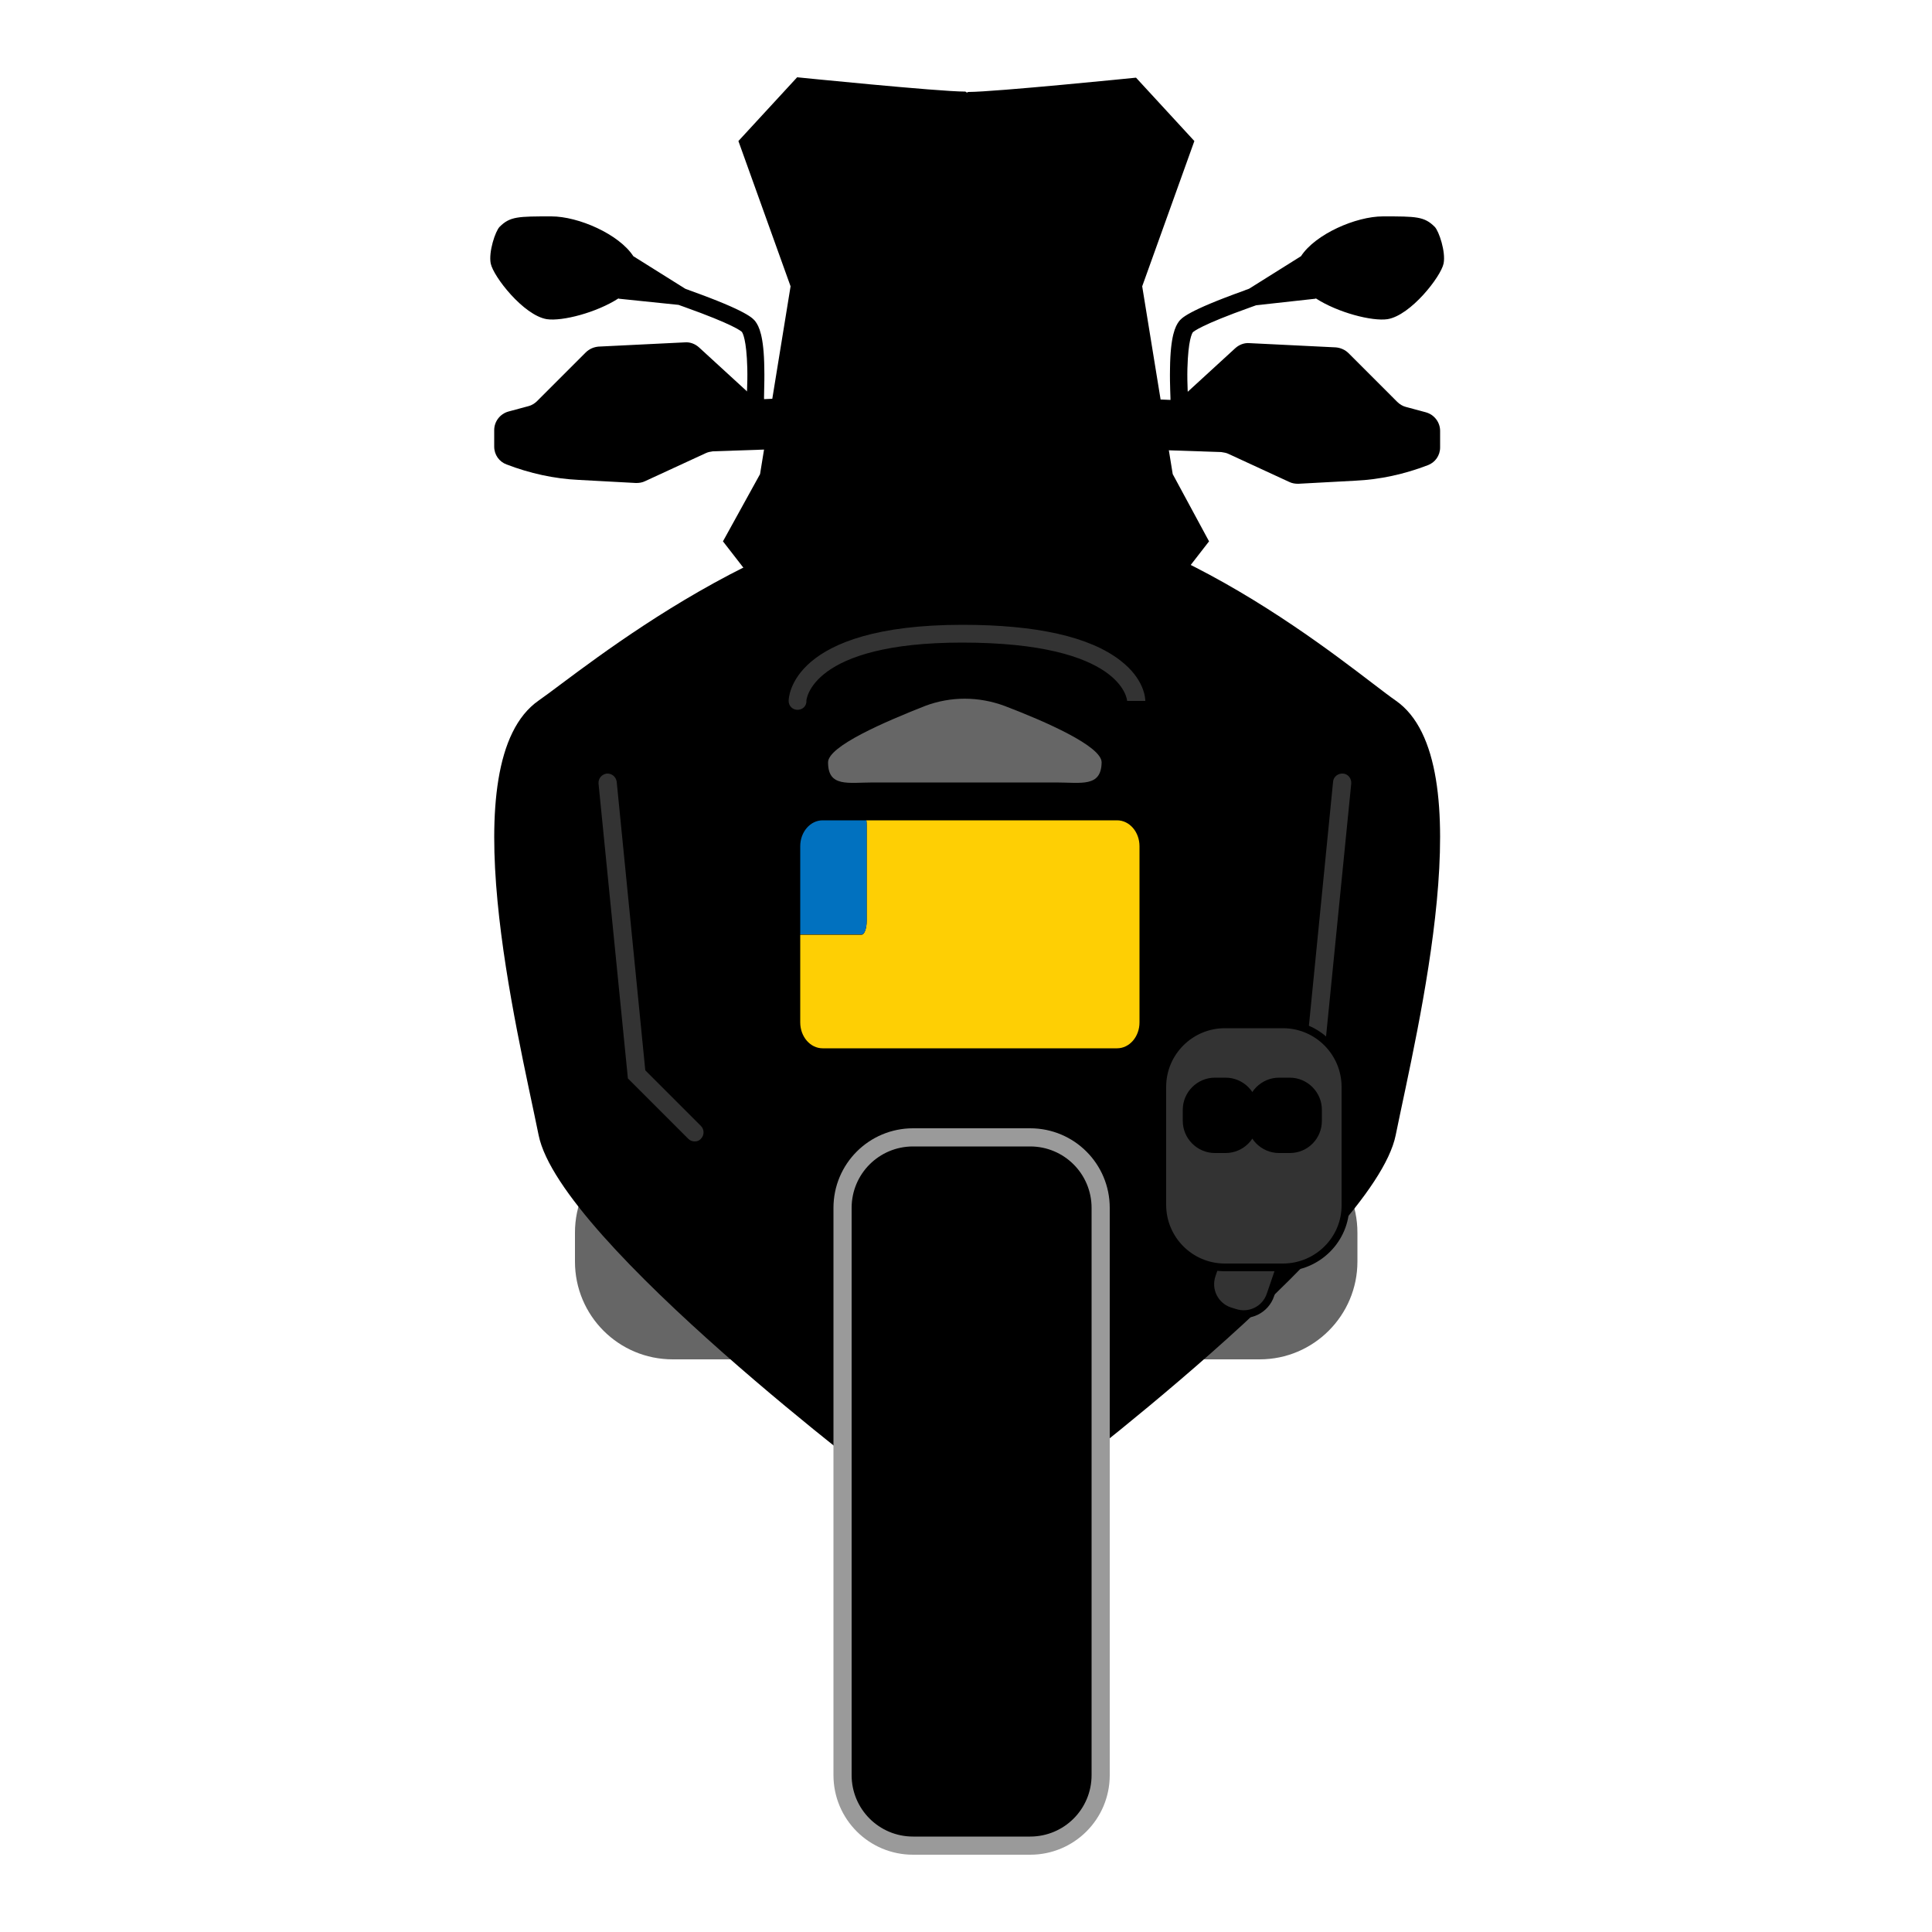
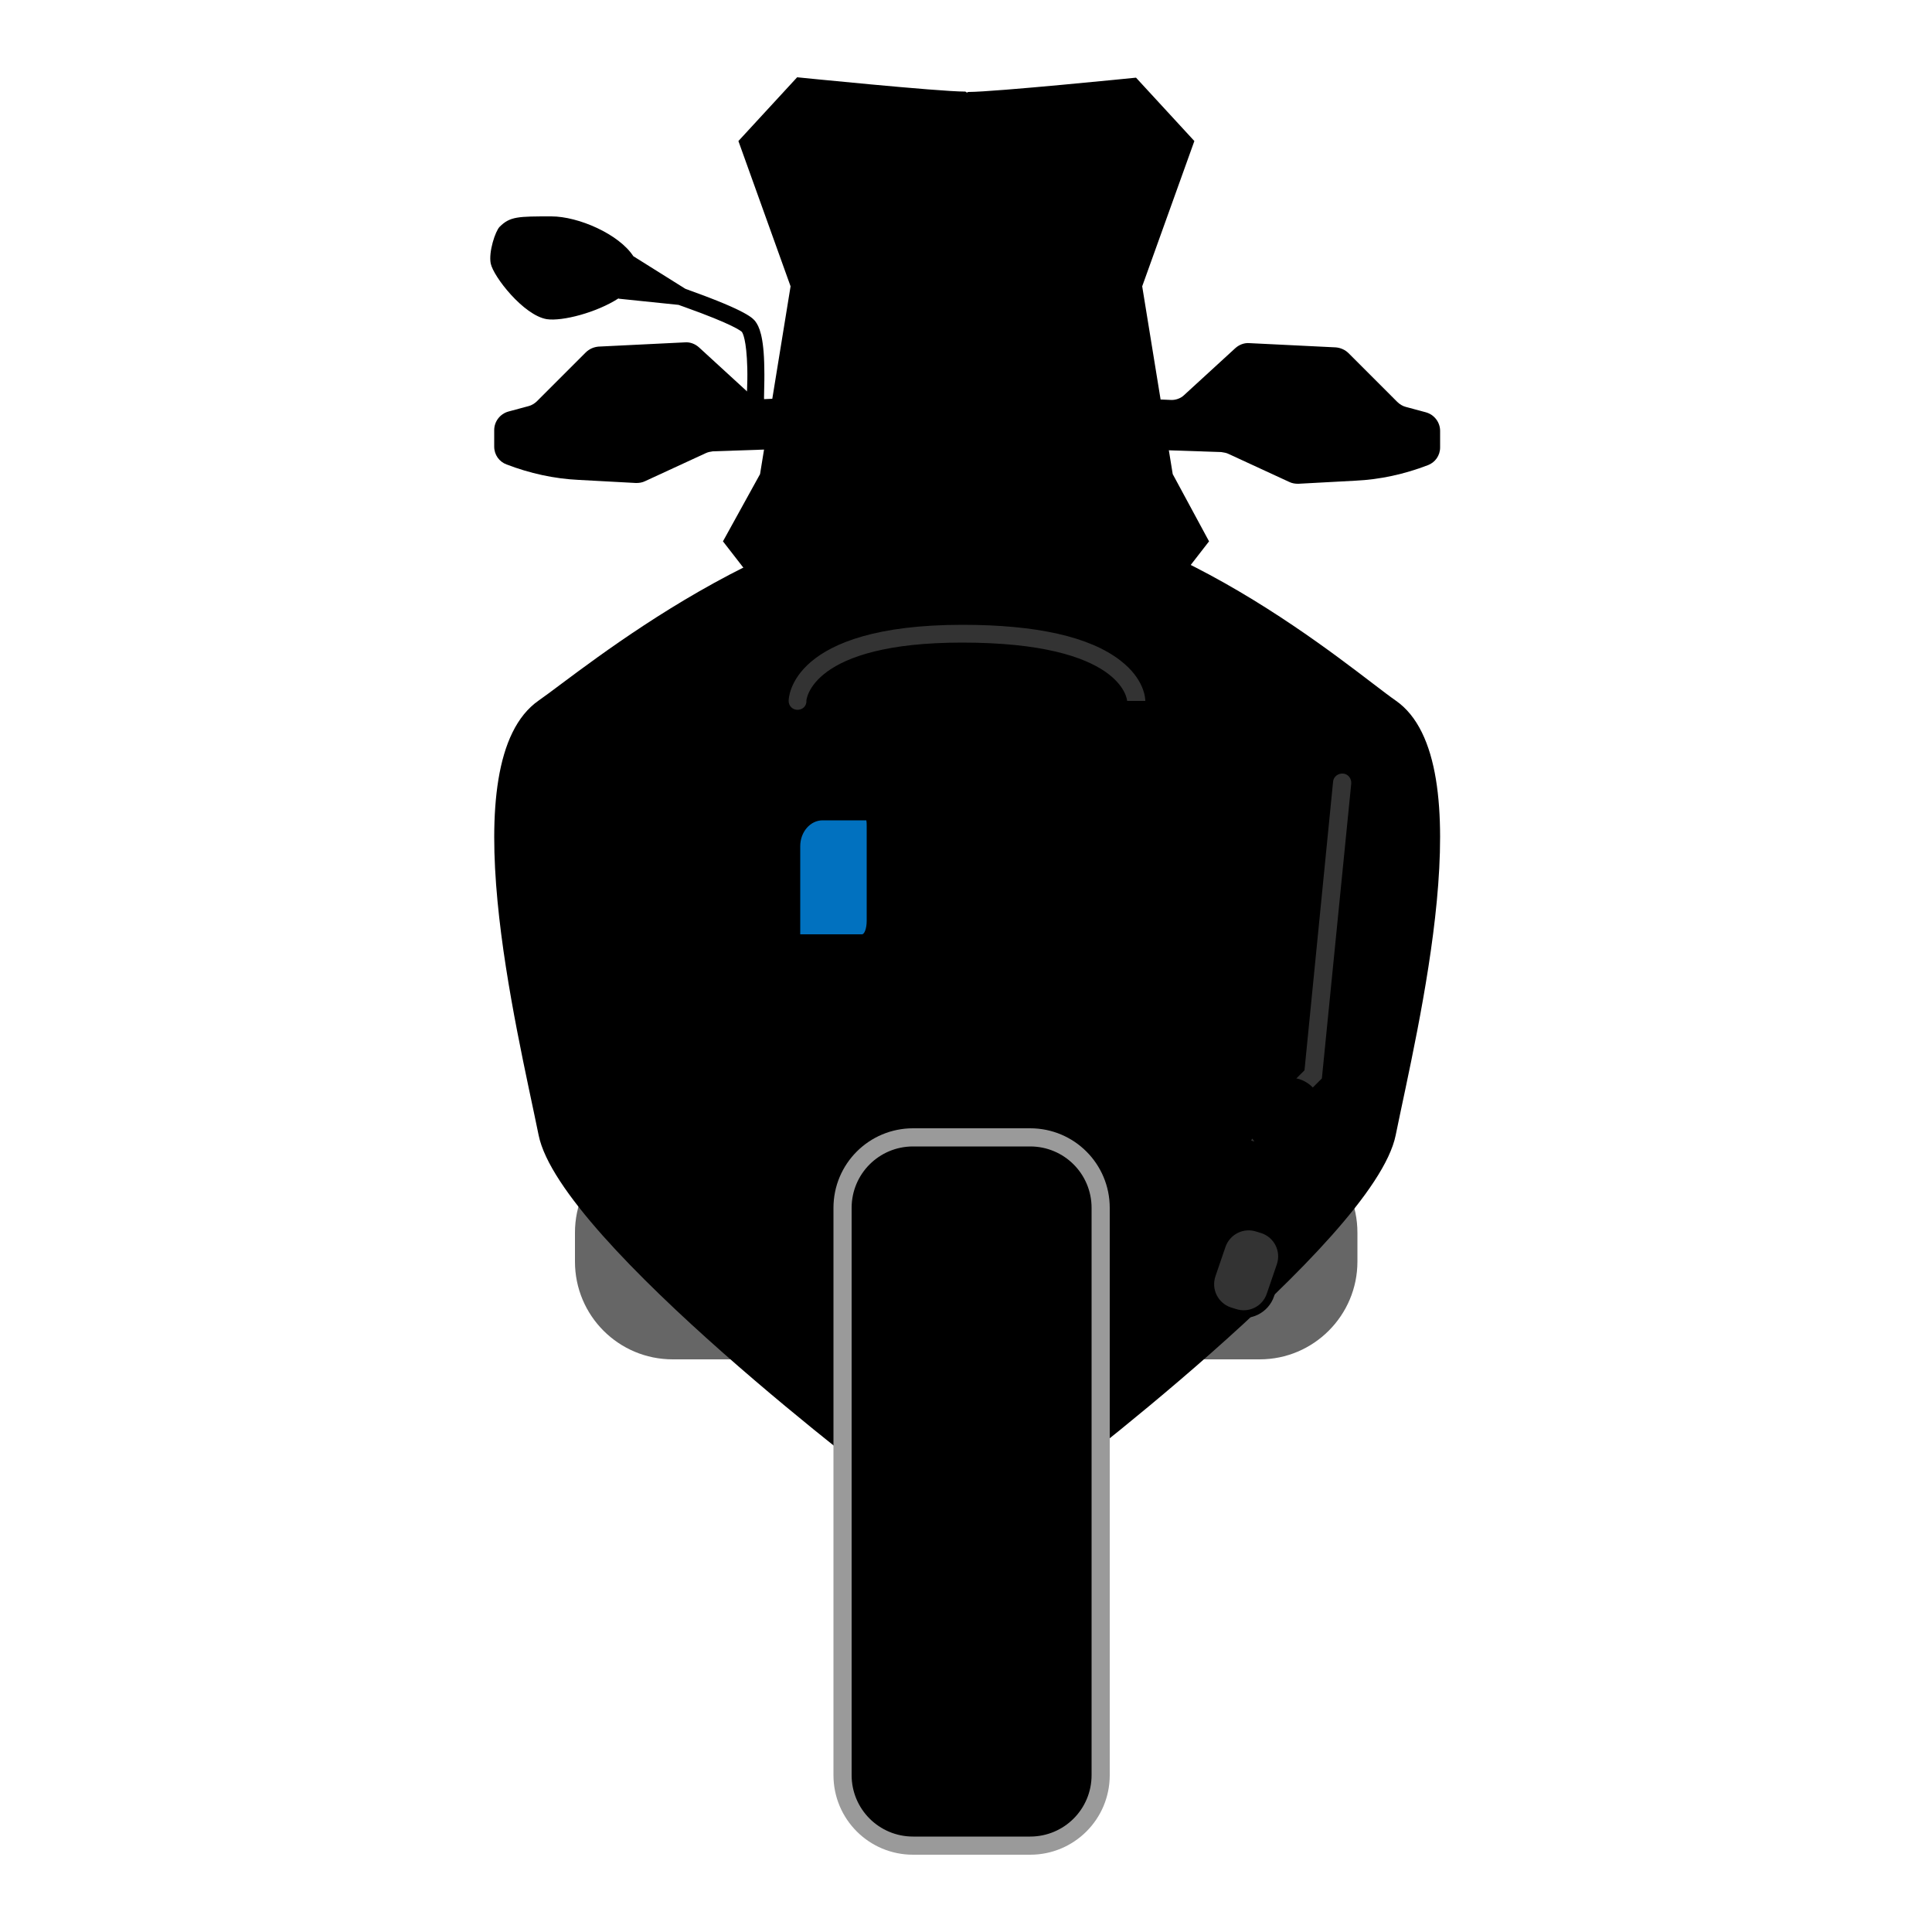
<svg xmlns="http://www.w3.org/2000/svg" version="1.1" id="Laag_1" x="0px" y="0px" viewBox="0 0 500 500" style="enable-background:new 0 0 500 500;" xml:space="preserve">
  <style type="text/css">
	.st0{fill:#666666;}
	.st1{fill:none;stroke:#666666;stroke-width:40;stroke-miterlimit:10;}
	.st2{fill:none;stroke:#000000;stroke-width:10;stroke-miterlimit:10;}
	.st3{fill:none;}
	.st4{fill:none;stroke:#000000;stroke-width:13;stroke-linecap:round;stroke-miterlimit:10;}
	.st5{stroke:#333333;stroke-width:13;stroke-linecap:round;stroke-miterlimit:10;}
	.st6{stroke:#333333;stroke-width:8;stroke-linecap:round;stroke-miterlimit:10;}
	.st7{display:none;}
	.st8{display:inline;fill:none;}
	.st9{display:inline;}
	.st10{display:inline;fill:#FFFFFF;}
	.st11{stroke:#FFFFFF;stroke-width:10;stroke-miterlimit:10;}
	.st12{display:none;opacity:0.62;}
	.st13{stroke:#666666;stroke-width:10;stroke-linecap:round;stroke-miterlimit:10;}
	.st14{fill:#FECF04;}
	.st15{fill:#0171BF;}
	.st16{fill:none;stroke:#666666;stroke-width:40;stroke-linecap:round;stroke-miterlimit:10;}
	.st17{stroke:#333333;stroke-width:30;stroke-linecap:round;stroke-miterlimit:10;}
	.st18{fill:#333333;stroke:#FFFFFF;stroke-width:8;stroke-miterlimit:10;}
	.st19{fill:#333333;stroke:#FFFFFF;stroke-width:3;stroke-miterlimit:10;}
	.st20{fill:none;stroke:#333333;stroke-width:10;stroke-linecap:round;stroke-miterlimit:10;}
	.st21{fill:none;stroke:#666666;stroke-width:30;stroke-linecap:round;stroke-miterlimit:10;}
	.st22{fill:#666666;stroke:#FFFFFF;stroke-width:30;stroke-linecap:round;stroke-linejoin:round;stroke-miterlimit:10;}
	.st23{fill:#666666;stroke:#FFFFFF;stroke-width:10;stroke-linecap:round;stroke-linejoin:round;stroke-miterlimit:10;}
	.st24{fill:#666666;stroke:#FFFFFF;stroke-width:5;stroke-linecap:round;stroke-linejoin:round;stroke-miterlimit:10;}
	.st25{fill:#333333;}
	.st26{fill:none;stroke:#333333;stroke-width:30;stroke-linecap:round;stroke-miterlimit:10;}
	.st27{fill:#1A1A1A;}
	.st28{fill:#9A9A9A;}
	.st29{clip-path:url(#SVGID_2_);}
	.st30{fill:#666666;stroke:#FFFFFF;stroke-width:3;stroke-miterlimit:10;}
	.st31{fill:#FFFFFF;}
	.st32{clip-path:url(#SVGID_4_);fill:none;}
	.st33{clip-path:url(#SVGID_4_);}
	.st34{clip-path:url(#SVGID_6_);}
	.st35{clip-path:url(#SVGID_8_);}
	.st36{clip-path:url(#SVGID_8_);fill:#ED1C24;}
	.st37{fill:#ED1C24;}
	.st38{clip-path:url(#SVGID_10_);}
	.st39{fill:#333333;stroke:#000000;stroke-width:2;stroke-miterlimit:10;}
	.st40{stroke:#000000;stroke-width:2;stroke-miterlimit:10;}
</style>
  <g>
    <g>
      <g>
        <path class="st0" d="M326,351.8H174.1c-14,0-25.3-11.3-25.3-25.3v-7.5c0-14,11.3-25.3,25.3-25.3H326c14,0,25.3,11.3,25.3,25.3     v7.5C351.3,340.4,340,351.8,326,351.8z" />
      </g>
      <g>
        <path d="M303.5,122.7l-7.9-48.6l13.5-37.6L294,20.1c0,0-36.6,3.7-43.4,3.7c-0.1,0-0.3,0.1-0.4,0.2c-0.1-0.2-0.3-0.3-0.5-0.3     c-6.8,0-43.4-3.7-43.4-3.7l-15.2,16.5l13.5,37.6l-7.9,48.6l-9.6,17.4l27,34.8l35.5,7.3c0,0,0.2-3.9,0.4-10.6     c0.3,6.7,0.4,10.6,0.4,10.6l35.5-7.3l27-34.8L303.5,122.7z" />
      </g>
      <g>
        <g>
          <path d="M361.2,181.3c-11.4-7.9-60.1-50.6-109.9-50.6c-49.8,0-100.5,42.7-111.9,50.6c-22.8,15.9-5.6,84.9,0,112.5      c5.6,27.6,91.2,91.9,91.2,91.9l19.2,0.1c0,0,0,0,0,0l0.5,0l0.5,0c0,0,0,0,0,0l19.2-0.1c0,0,85.6-64.3,91.2-91.9      C366.8,266.2,384,197.1,361.2,181.3z" />
        </g>
        <g>
          <path d="M263.4,477.7h-24c-11.8,0-21.4-9.6-21.4-21.4V315.8c0-11.8,9.6-21.4,21.4-21.4h24c11.8,0,21.4,9.6,21.4,21.4v140.4      C284.9,468.1,275.3,477.7,263.4,477.7z" />
          <path class="st28" d="M266.6,480h-30.3c-11.4,0-20.6-9.2-20.6-20.6V312.6c0-11.4,9.2-20.6,20.6-20.6h30.3      c11.4,0,20.6,9.2,20.6,20.6v146.8C287.2,470.8,278,480,266.6,480z M236.3,296.7c-8.8,0-15.9,7.1-15.9,15.9v146.8      c0,8.8,7.1,15.9,15.9,15.9h30.3c8.8,0,15.9-7.1,15.9-15.9V312.6c0-8.8-7.1-15.9-15.9-15.9H236.3z" />
        </g>
      </g>
      <g>
        <path d="M200,103.2l-2.3,0.1c-1.3,0.1-2.7-0.4-3.6-1.3l-13.2-12.1c-1-0.9-2.3-1.4-3.6-1.3l-22.4,1.1c-1.2,0.1-2.4,0.6-3.3,1.5     L139,103.8c-0.6,0.6-1.4,1.1-2.2,1.3l-5.2,1.4c-2.2,0.6-3.7,2.6-3.7,4.8v4.3c0,2.1,1.3,3.9,3.2,4.6v0c6,2.3,12.3,3.7,18.7,4     l14.8,0.8c0.8,0,1.6-0.1,2.4-0.5l15.6-7.2c0.6-0.3,1.2-0.4,1.9-0.5l14.7-0.5c2-0.1,3.7-1.3,4.4-3.1l1.3-3.3     C206.3,106.6,203.7,103,200,103.2z" />
      </g>
      <g>
        <path d="M300.6,103.4l2.3,0.1c1.3,0.1,2.7-0.4,3.6-1.3l13.2-12.1c1-0.9,2.3-1.4,3.6-1.3l22.4,1.1c1.2,0.1,2.4,0.6,3.3,1.5     l12.6,12.6c0.6,0.6,1.4,1.1,2.2,1.3l5.2,1.4c2.2,0.6,3.7,2.6,3.7,4.8v4.3c0,2.1-1.3,3.9-3.2,4.6v0c-6,2.3-12.3,3.7-18.7,4     l-14.8,0.8c-0.8,0-1.6-0.1-2.4-0.5l-15.6-7.2c-0.6-0.3-1.2-0.4-1.9-0.5l-14.7-0.5c-2-0.1-3.7-1.3-4.4-3.1l-1.3-3.3     C294.3,106.8,296.9,103.2,300.6,103.4z" />
      </g>
    </g>
    <g>
-       <path class="st0" d="M273.3,202.5H226c-6.5,0-11.7,1.3-11.7-5.2v0c0-4.2,14.7-10.5,25.1-14.6c6.6-2.5,13.9-2.5,20.6,0    c10.5,4,25.1,10.4,25.1,14.6v0C285,203.8,279.8,202.5,273.3,202.5z" />
-     </g>
+       </g>
    <g>
      <g>
-         <path class="st14" d="M289.1,212.3h-64.9c0.1,0.4,0.1,0.9,0.1,1.5v24.5c0,2-0.6,3.6-1.3,3.6h-15.9v22.7c0,3.7,2.6,6.7,5.8,6.7     h76.2c3.2,0,5.8-3,5.8-6.7V219C294.9,215.3,292.3,212.3,289.1,212.3z" />
-       </g>
+         </g>
      <g>
        <path class="st15" d="M224.3,238.3v-24.5c0-0.5,0-1-0.1-1.5h-11.3c-3.2,0-5.8,3-5.8,6.7v22.8H223     C223.7,241.9,224.3,240.3,224.3,238.3z" />
      </g>
    </g>
    <g>
      <path class="st25" d="M206.4,183.7c-1.3,0-2.3-1-2.3-2.3c0-0.8,0.5-19.7,45-19.7c19.2,0,32.9,3.1,40.8,9.2    c6.4,4.9,6.5,10,6.5,10.5h-4.7l0,0c0-0.2-1.1-15.1-42.7-15.1c-39.2,0-40.3,14.9-40.3,15C208.8,182.7,207.7,183.7,206.4,183.7z" />
    </g>
    <g>
-       <path class="st25" d="M179.8,295.4c-0.6,0-1.2-0.2-1.7-0.7l-15.6-15.6l-7.6-76.3c-0.1-1.3,0.8-2.4,2.1-2.6    c1.3-0.1,2.4,0.8,2.6,2.1l7.4,74.7l14.4,14.4c0.9,0.9,0.9,2.4,0,3.3C181,295.2,180.4,295.4,179.8,295.4z" />
-     </g>
+       </g>
    <g>
      <path class="st25" d="M324.9,295.4c-0.6,0-1.2-0.2-1.7-0.7c-0.9-0.9-0.9-2.4,0-3.3l14.4-14.4l7.4-74.7c0.1-1.3,1.3-2.2,2.6-2.1    c1.3,0.1,2.2,1.3,2.1,2.6l-7.6,76.3l-15.6,15.6C326.1,295.2,325.5,295.4,324.9,295.4z" />
    </g>
    <g>
      <path d="M197.8,95.3c-0.1-8.4-1.4-10.9-2.3-12.1c-0.6-0.8-2.1-2.7-16.9-8c-0.4-0.2-0.9-0.3-1.3-0.5l-13.4-8.4    c-3.7-5.7-14.2-10.3-21.2-10.3c-8.6,0-10.7,0-13.4,2.7c-1.1,1.1-2.9,6.5-2.3,9.5c0.7,3.4,8.5,13.4,14.5,14.4    c4,0.6,12.9-1.7,18.6-5.4l0,0.1l15.5,1.6c0.5,0.2,0.9,0.3,1.4,0.5c12.9,4.6,14.8,6.3,15,6.5c0.2,0.3,1.2,1.9,1.4,9.4    c0.1,4.1-0.2,7.9-0.2,8c-0.1,1.2,0.9,2.3,2.1,2.4c0.1,0,0.1,0,0.2,0c1.2,0,2.2-0.9,2.3-2.1C197.6,103.5,197.9,99.7,197.8,95.3z" />
-       <path d="M302.8,95.3c0.1-8.4,1.4-10.9,2.3-12.1c0.6-0.8,2.1-2.7,16.9-8c0.4-0.2,0.9-0.3,1.3-0.5l13.4-8.4    c3.7-5.7,14.2-10.3,21.2-10.3c8.6,0,10.7,0,13.4,2.7c1.1,1.1,2.9,6.5,2.3,9.5c-0.7,3.4-8.5,13.4-14.5,14.4    c-4,0.6-12.9-1.7-18.6-5.4l0,0.1L325.1,79c-0.5,0.2-0.9,0.3-1.4,0.5c-12.9,4.6-14.8,6.3-15,6.5c-0.2,0.3-1.2,1.9-1.4,9.4    c-0.1,4.1,0.2,7.9,0.2,8c0.1,1.2-0.9,2.3-2.1,2.4c-0.1,0-0.1,0-0.2,0c-1.2,0-2.2-0.9-2.3-2.1C303,103.5,302.7,99.7,302.8,95.3z" />
    </g>
  </g>
  <path class="st39" d="M319.5,339.7l-1.3-0.4c-3.8-1.3-5.9-5.4-4.6-9.3l2.6-7.6c1.3-3.8,5.4-5.9,9.3-4.6l1.3,0.4  c3.8,1.3,5.9,5.4,4.6,9.3l-2.6,7.6C327.5,339,323.3,341,319.5,339.7z" />
  <g>
-     <path class="st39" d="M332,328H317c-9,0-16.2-7.3-16.2-16.2v-30.5c0-9,7.3-16.2,16.2-16.2H332c9,0,16.2,7.3,16.2,16.2v30.5   C348.3,320.7,341,328,332,328z" />
    <path class="st40" d="M317.2,297.4h-2.8c-4,0-7.3-3.3-7.3-7.3v-2.9c0-4,3.3-7.3,7.3-7.3h2.8c4,0,7.3,3.3,7.3,7.3v2.9   C324.5,294.1,321.2,297.4,317.2,297.4z" />
    <path class="st40" d="M333.8,297.4h-2.8c-4,0-7.3-3.3-7.3-7.3v-2.9c0-4,3.3-7.3,7.3-7.3h2.8c4,0,7.3,3.3,7.3,7.3v2.9   C341.1,294.1,337.9,297.4,333.8,297.4z" />
  </g>
</svg>